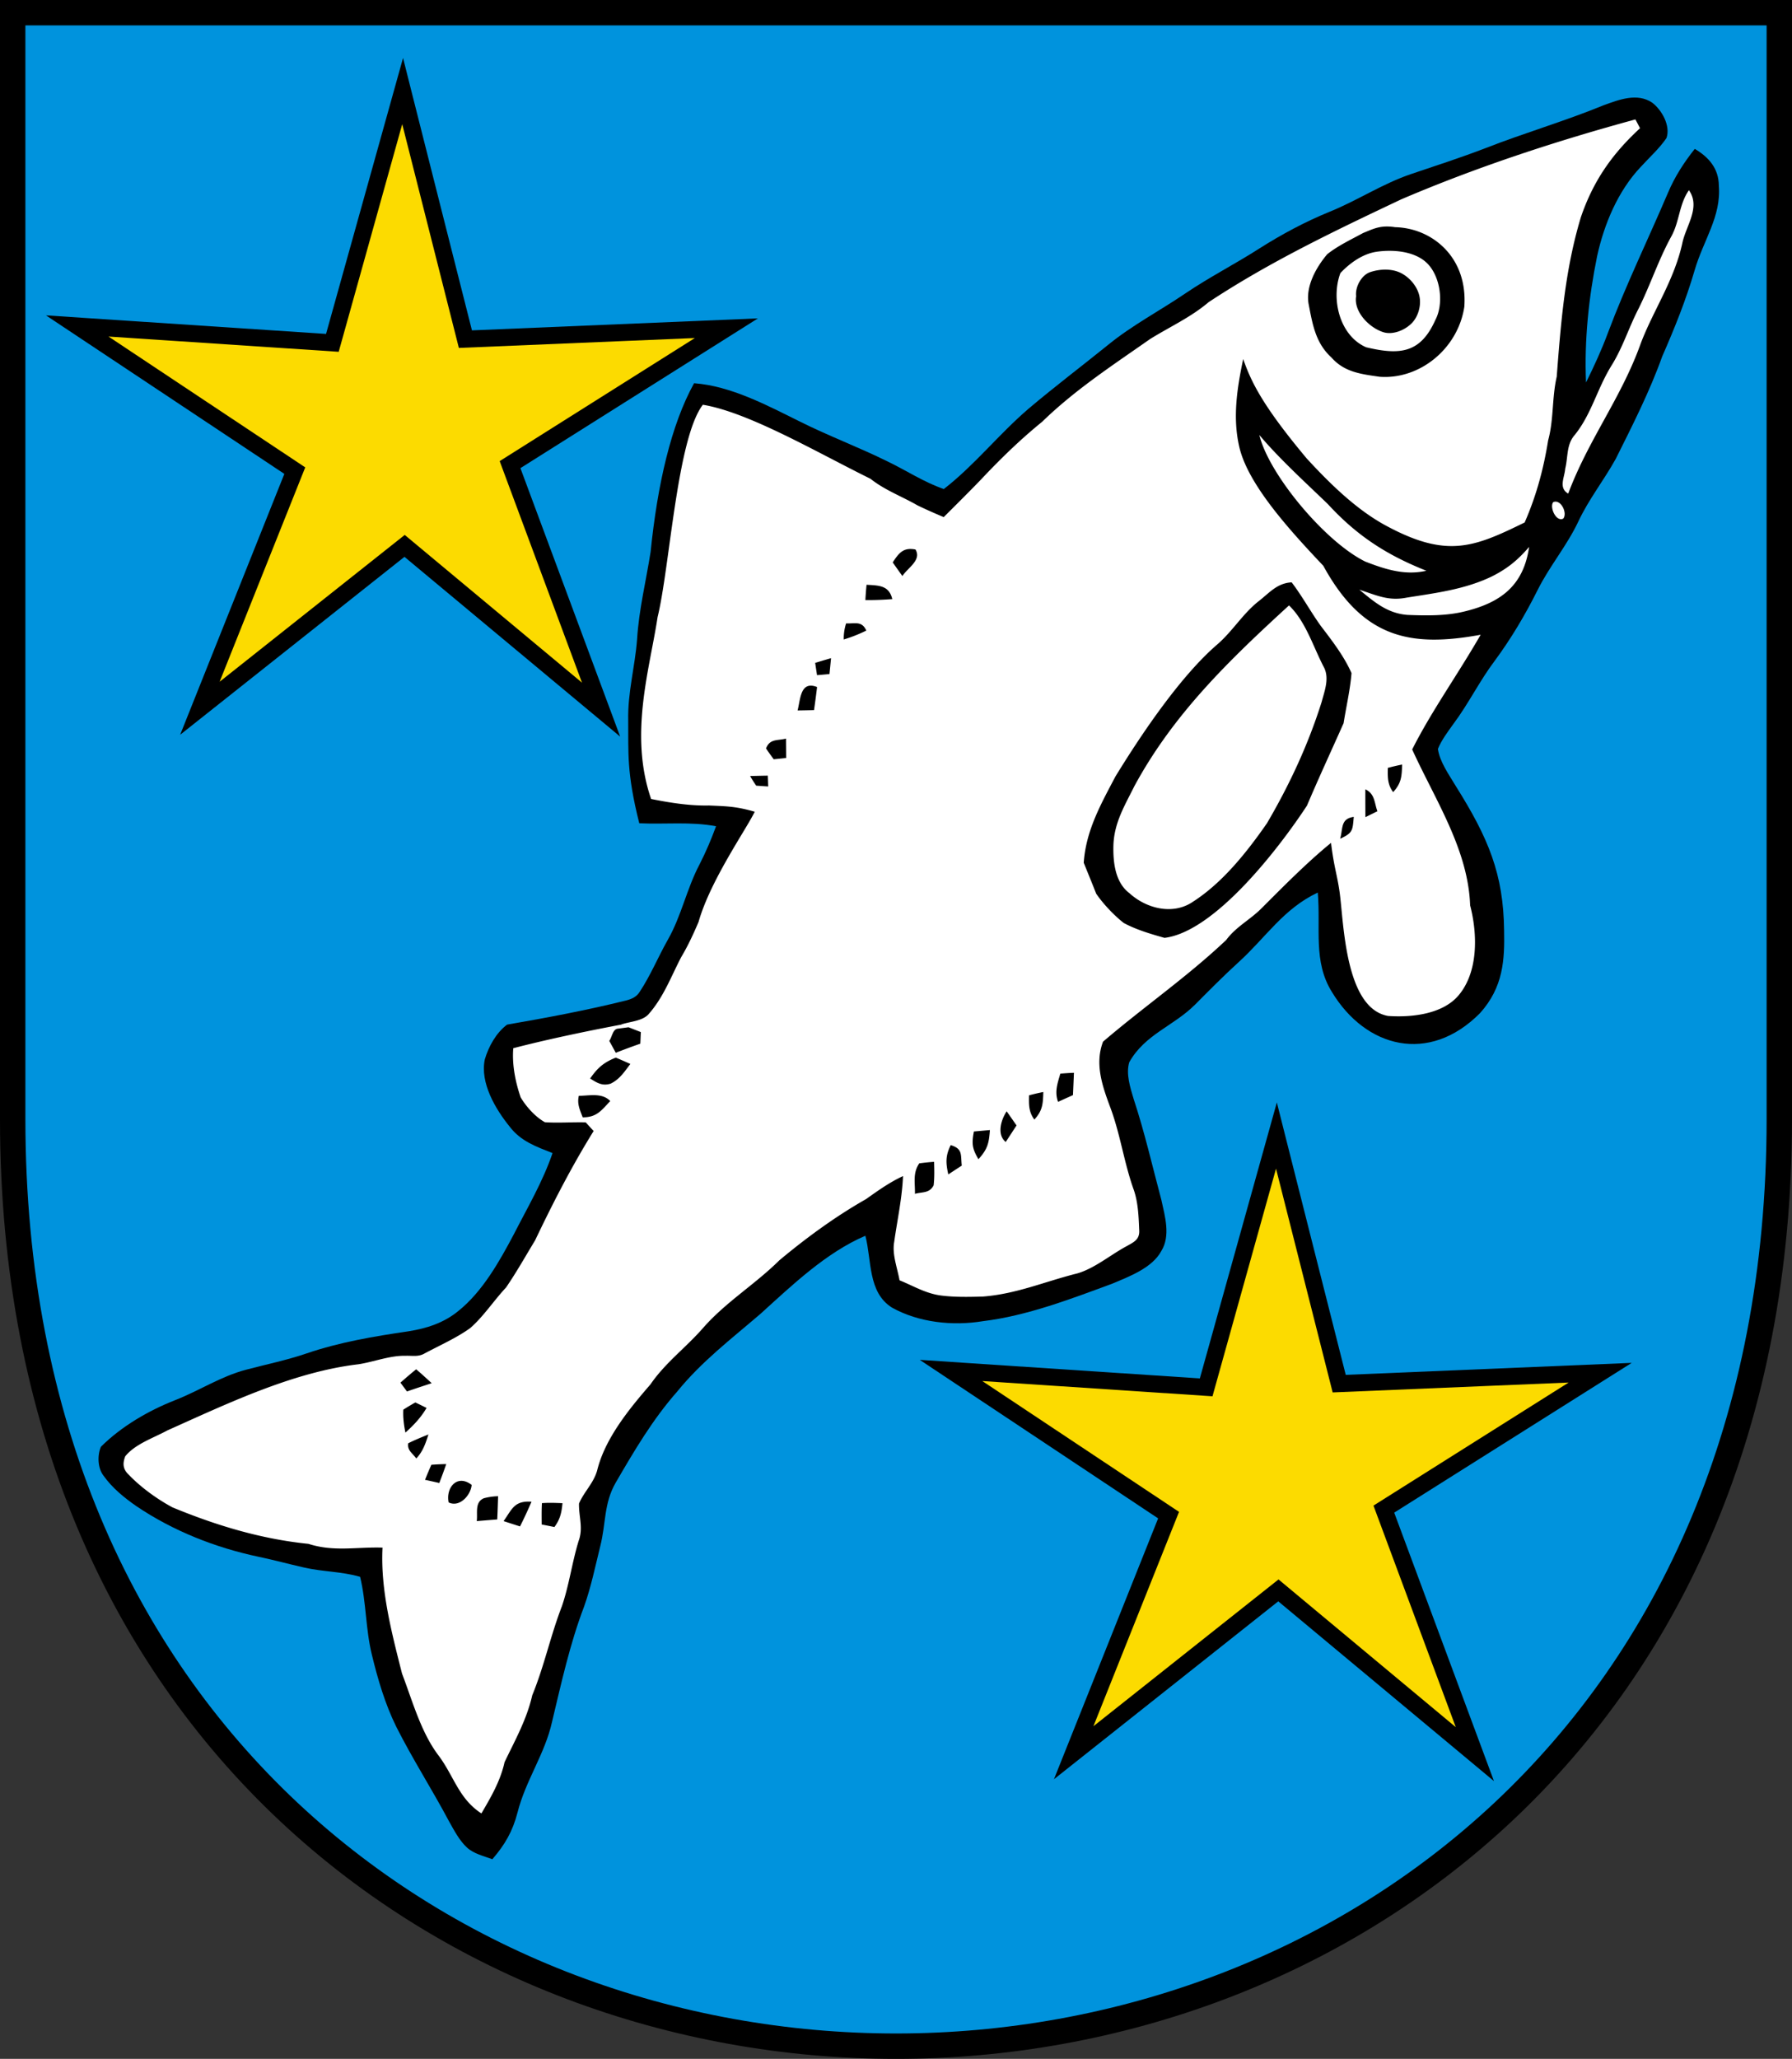
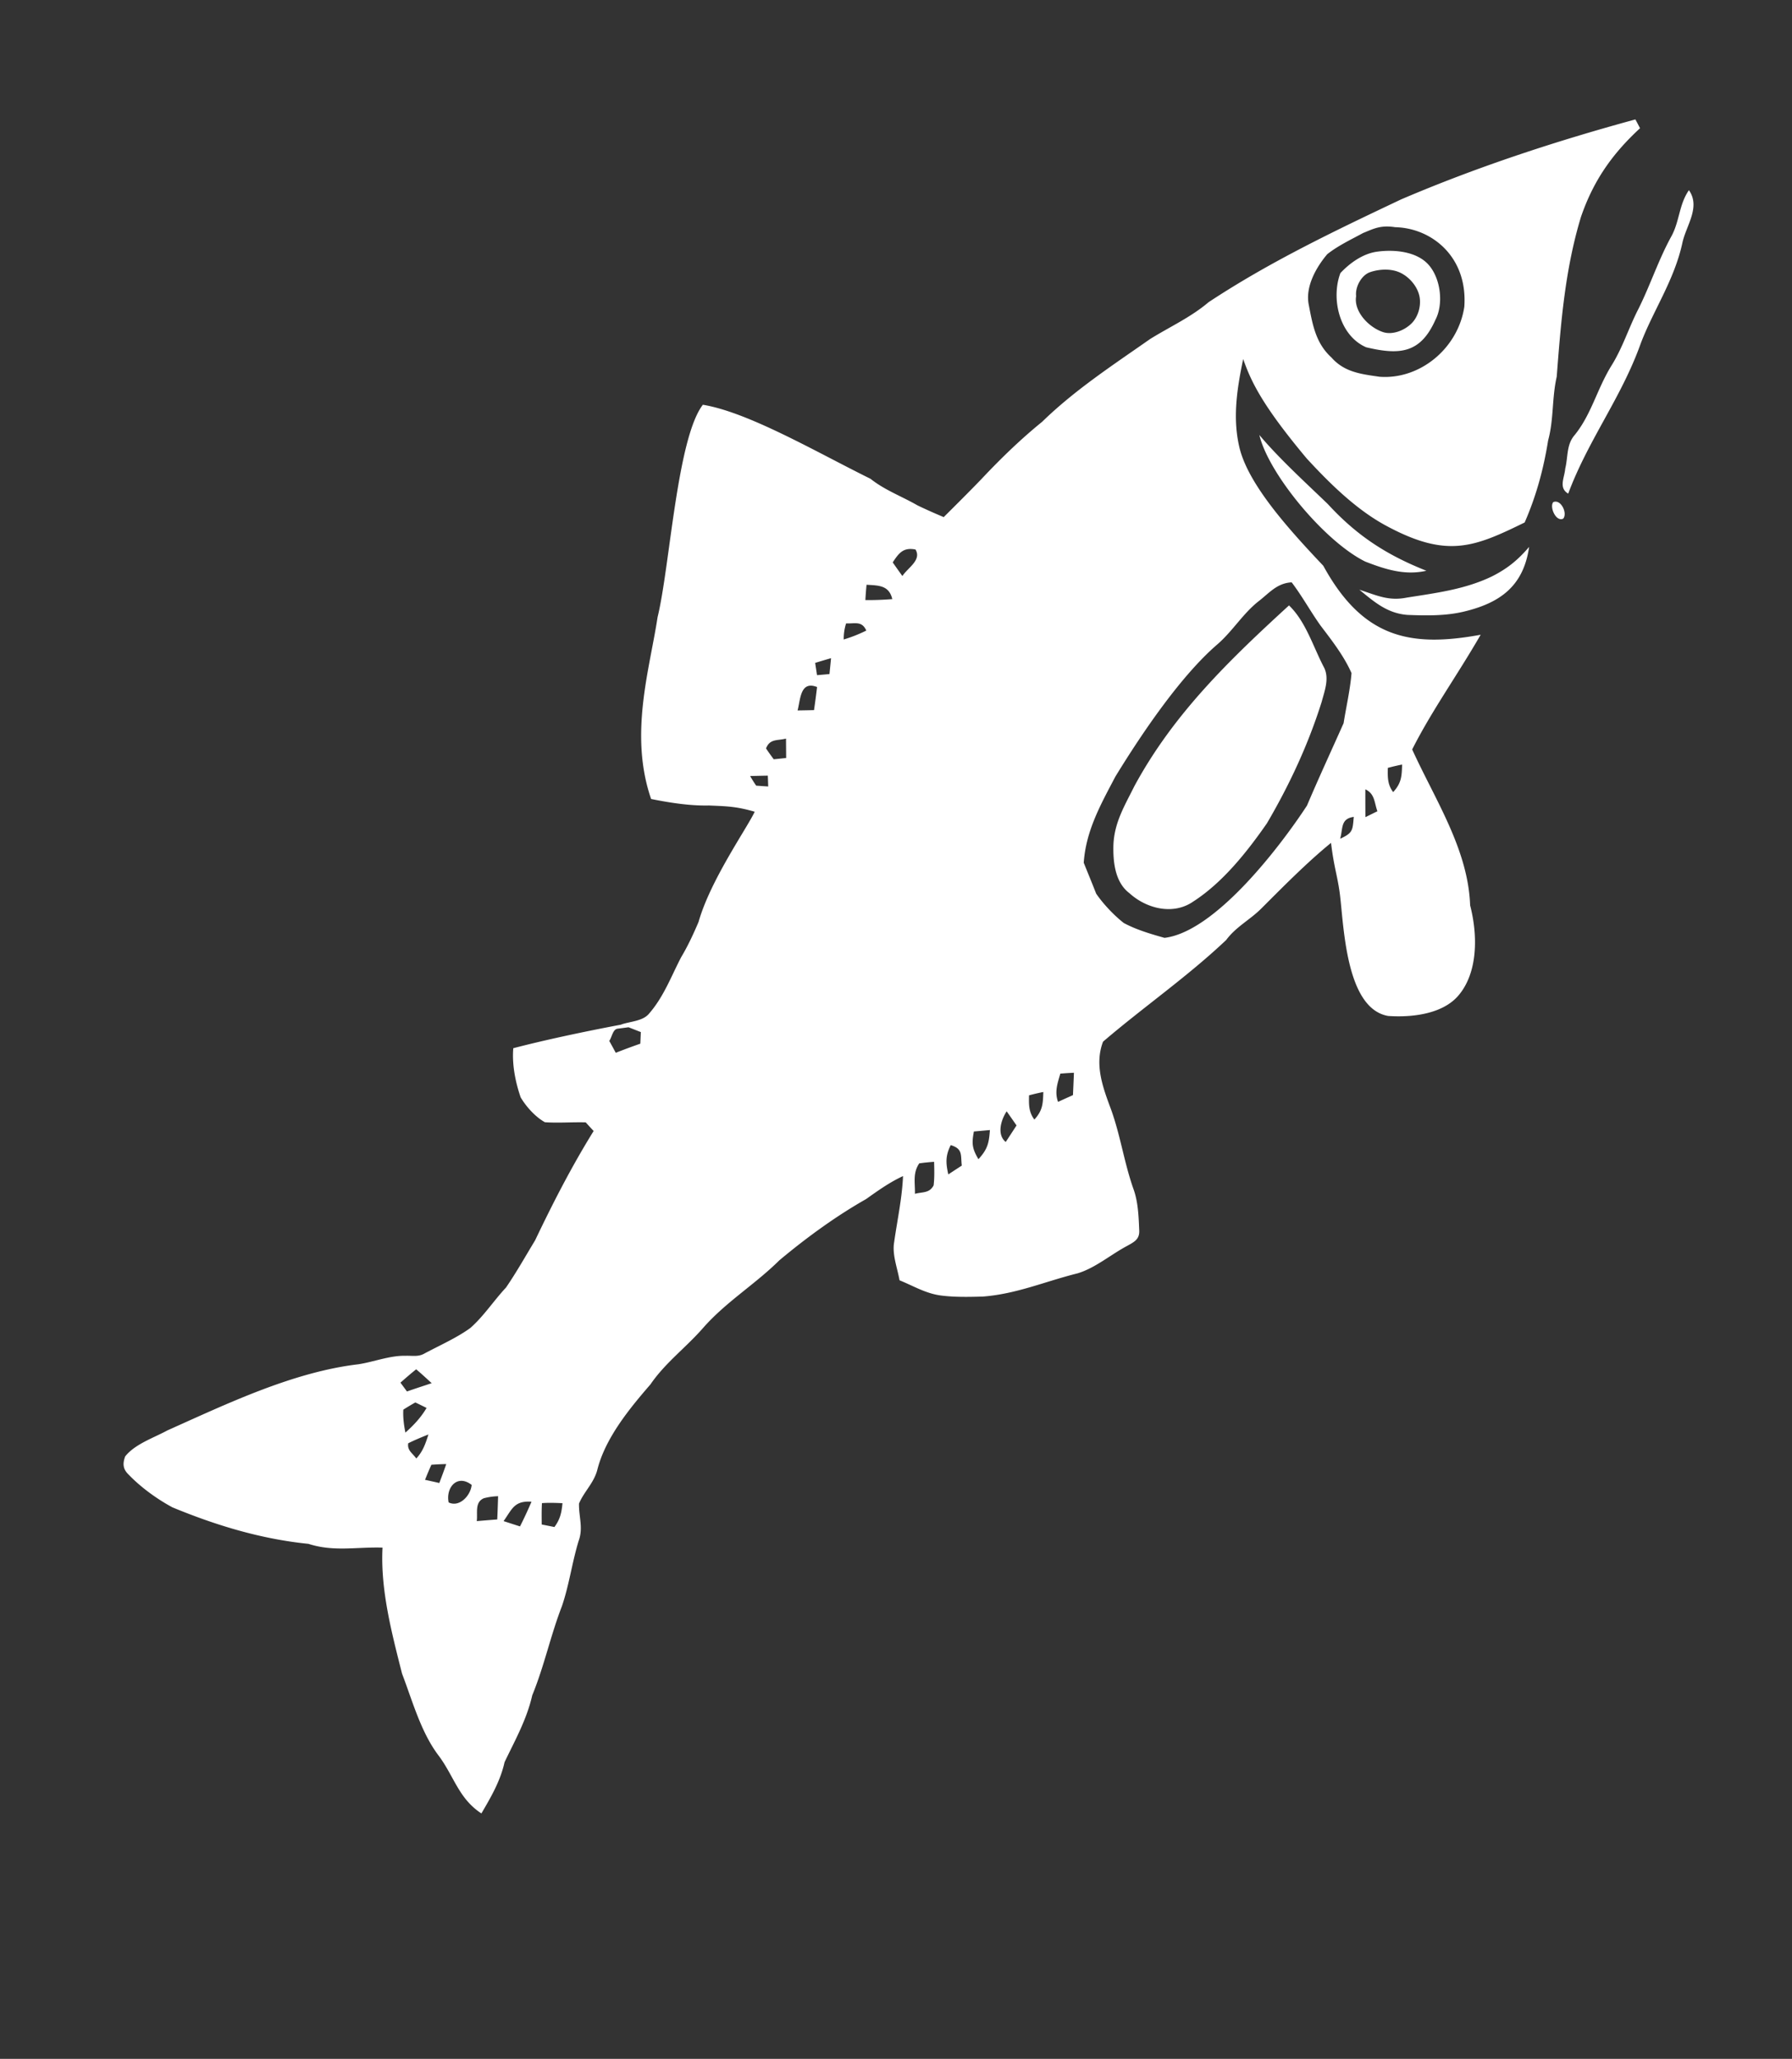
<svg xmlns="http://www.w3.org/2000/svg" width="600" height="689" version="1.1">
  <rect width="100%" height="100%" fill="#333333" stroke="none" />
-   <path d="M595.75 4.251v370.22c0 204.49-147.76 310.28-295.75 310.28S4.25 578.971 4.25 374.471V4.251z" fill="#0093dd" stroke="#000" stroke-width="8.501" />
  <g stroke-width="1.333">
-     <path d="M553.2 34.359c3.237 2.49 6.173 7.693 4.787 11.812-2.363 3.51-5.778 6.544-8.634 9.688-7.626 8.044-12.254 19.137-14.6 29.847-2.824 13.853-4.324 28.139-3.717 42.296 2.696-5.459 5.25-10.965 7.356-16.68 5.92-15.8 13.451-31.251 20.072-46.782 2.267-5.379 5.361-10.166 8.984-14.716 4.691 2.761 8.01 6.576 8.058 12.29.845 10.39-5.187 18.244-8.138 28.442-2.904 9.928-6.67 19.266-10.819 28.714-4.244 11.858-9.924 23-15.542 34.253-3.956 7.166-9.063 13.55-12.558 21.02-3.797 8.045-9.541 14.797-13.53 22.729-4.165 8.332-8.888 16.344-14.44 23.846-5.108 6.768-8.777 14.38-13.85 21.148-1.868 2.618-3.99 5.396-5.188 8.364.64 4.405 3.72 8.603 5.952 12.37 11.002 17.496 15.996 29.517 16.212 48.362.191 9.735-.198 18.952-8.074 27.693-17.055 17.18-38.267 11.617-49.576-7.088-6.367-10.182-3.702-21.356-4.74-33.28-11.551 5.477-17.327 14.974-26.472 23.274-5.027 4.564-9.78 9.385-14.567 14.189-7.26 7.278-16.82 9.944-22.084 19.345-1.148 3.91.336 8.458 1.468 12.24 3.67 11.11 6.287 22.57 9.303 33.87 1.181 5.411 3.128 11.955-.032 17.047-3.032 5.666-10.771 8.538-16.403 10.917-13.882 5.124-28.658 10.79-43.337 12.56-10.054 1.66-21.462.48-30.445-4.547-8.123-5.093-6.75-15.866-8.905-24.038-13.147 5.634-24.54 16.552-35.04 26.065-9.814 8.444-19.755 15.96-27.988 26.11-8.2 9.307-14.376 19.809-20.583 30.487-3.989 6.926-3.222 13.662-5.137 21.165-1.676 6.782-3.096 13.726-5.441 20.302-4.723 12.353-7.643 25.713-10.723 38.562-2.378 10.725-8.84 19.584-11.536 30.262-1.644 6.352-4.182 10.757-8.44 15.689-2.858-1.054-6.273-1.836-8.522-3.927-2.537-2.346-4.308-5.777-6-8.778-5.68-10.677-12.206-20.83-17.663-31.65-3.734-7.582-6.175-15.881-8.154-24.07-2.122-8.619-1.85-17.461-3.941-26.08-6.175-1.803-12.542-1.675-18.764-3.111-5.09-1.15-10.1-2.523-15.207-3.592-14.456-3.048-28.674-8.65-40.943-16.95-4.037-2.793-8.107-6.113-10.963-10.152-2.01-2.521-2.153-6.88-.893-9.736 6.91-6.832 15.846-12.05 24.876-15.594 8.33-3.272 15.11-7.884 23.694-10.166 6.798-1.804 13.66-3.192 20.33-5.475 11.12-3.782 22.402-5.666 33.987-7.373 6.142-.96 11.95-2.826 16.8-6.832 8.09-6.465 13.819-16.696 18.606-25.746 4.596-8.986 9.621-17.46 12.91-27.07-5.49-2.17-10.627-3.957-14.346-8.84-4.771-5.891-9.989-14.67-8.33-22.523 1.262-4.309 3.814-8.92 7.468-11.634 13.371-2.314 26.68-4.805 39.843-8.077 1.867-.493 3.431-1.165 4.5-2.825 3.653-5.49 6.191-11.714 9.446-17.461 4.595-8.044 6.319-17.078 10.627-25.234 2.121-4.15 3.941-8.412 5.536-12.785-8.632-1.627-17.008-.59-25.704-1.006-4.3-17.046-3.596-23.612-3.703-34.443-.206-9.353 2.267-17.845 2.968-27.119.623-10.006 2.985-19.376 4.533-29.27 2.28-22.467 6.853-42.53 14.552-56.423 12.318.926 24.334 7.342 35.263 12.752 9.701 4.87 19.88 8.652 29.614 13.472 6.32 3.048 12.063 6.88 18.734 9.194 10.323-7.996 18.54-18.498 28.498-26.99 8.696-7.342 17.775-14.205 26.63-21.356 8.106-6.592 17.2-11.3 25.8-17.158 8.043-5.443 16.676-9.832 24.86-15.082 7.387-4.678 15.095-8.81 23.2-12.13 9.446-3.8 17.776-9.402 27.446-12.69 8.297-2.809 16.643-5.49 24.827-8.635 13.118-5.139 26.633-9.05 39.667-14.396 5.106-1.852 11.25-4.263 16.26-.863z" />
    <path d="M547.57 39.962c-26.695 7.277-52.976 15.88-78.442 26.765-22.147 10.486-43.961 20.861-64.481 34.413-6 5.09-12.987 8.22-19.594 12.337-12.511 8.762-25.115 16.968-36.126 27.678-7.02 5.697-13.5 11.953-19.723 18.529-3.543 3.783-13.232 13.37-13.232 13.37s-5.15-2.15-8.852-3.97c-5.266-3.031-10.864-5.043-15.667-8.858-17.836-8.786-40.757-22.245-56.121-24.773-8.671 11.25-11.07 54.43-15.158 71.06-2.636 17.432-9.616 39.23-2.172 60.865 6.223 1.26 13.04 2.324 19.358 2.182 5.744.254 9.073.26 15.334 2.09-2.755 5.777-14.867 22.965-18.796 36.854-1.724 4.053-3.56 8.028-5.826 11.812-3.429 6.56-5.87 13.408-11.01 19.186-2.154 2.25-6.144 2.346-9.016 3.335.022.008.043.015.063.024l-.45.095c-12.323 2.329-25.28 5.087-35.8 7.83-.463 5.443.7 11.333 2.472 16.454 1.834 3.113 4.961 6.577 8.12 8.317 4.533.303 9.113-.08 13.662.047.877.973 1.754 1.93 2.648 2.89-7.387 11.905-13.58 23.988-19.611 36.613-3.19 5.25-6.254 10.71-9.718 15.754-4.133 4.421-7.484 9.64-12.016 13.6-4.675 3.352-10.163 5.745-15.238 8.459-2.074 1.229-4.084.717-6.365.797-5.266-.128-10.627 2.043-15.827 2.841-21.862 2.57-43.962 13.2-63.924 22.122-4.627 2.523-10.802 4.534-14.138 8.683-.925 2.473-.78 4.293 1.183 6.161 4.1 4.247 9.444 8.124 14.63 10.916 14.697 6.067 29.68 10.6 45.54 12.212 8.489 2.73 16.02.99 24.797 1.261-.734 14.11 3.094 28.57 6.541 42.183 3.51 9.163 6.352 19.777 12.367 27.582 5.09 6.91 6.668 14.285 14.2 19.186 3.223-5.49 6.367-10.87 7.755-17.158 3.527-7.373 7.435-14.286 9.27-22.378 4.005-9.737 6.129-20 9.926-29.799 2.44-7.118 3.398-14.65 5.6-21.849 1.611-4.342.032-8.109.128-12.498 1.612-3.894 4.93-6.862 6.094-11.156 2.65-10.71 10.724-20.542 17.824-28.73 4.979-7.278 11.92-12.337 17.728-19.009 7.61-8.62 17.314-14.477 25.435-22.52 9.064-7.567 18.78-14.669 29.04-20.495 3.989-2.825 7.9-5.634 12.368-7.693-.32 7.485-1.932 14.733-2.97 22.122-.717 4.119 1.086 8.667 1.803 12.752 4.835 1.964 8.808 4.453 13.995 5.107 4.595.576 9.287.465 13.914.337 11.346-.877 20.854-5.076 31.657-7.758 5.92-1.755 11.17-6.304 16.658-9.208 2.17-1.23 4.085-2.075 4.037-4.933-.19-4.564-.333-9.464-1.833-13.805-3.224-8.955-4.468-18.434-7.787-27.39-2.666-7.15-5.379-14.652-2.506-22.203 13.483-11.556 28.339-21.802 41.249-34.045 3.254-4.406 7.977-6.736 11.775-10.55 6.826-6.804 15.17-15.316 23.312-21.93.994 8.151 2.057 10.677 2.87 16.456 1.42 10.066 1.72 38.953 16.275 41.466 7.947.542 18.164-.62 23.472-6.799 6.618-7.706 6.543-20.254 3.959-30.214-.67-18.754-11.696-35.251-19.404-52.176 6.547-12.965 14.879-24.452 22.93-38.386-23.419 4.288-39.377 1.245-52.689-23.08-11.355-12-25.179-27.167-28.113-39.711-2.301-9.841-.768-19.648 1.29-29.479 2.665 7.61 6.411 15.525 21.255 33.263 7.706 8.364 16.69 17.23 26.743 22.594 20.31 10.922 29.362 7.099 46.242-1.159 3.91-8.938 6.317-17.862 7.866-27.486 1.914-7.022 1.244-14.204 2.872-21.306 1.404-18.228 2.777-35.85 8.12-53.47 4.15-12.083 10.42-21.054 19.772-29.672-.511-.989-1.02-1.977-1.547-2.95zm17.918 23.685c-3.32 4.757-3.127 10.422-5.856 15.402-4.307 7.805-7.036 16.264-11.01 24.244-3.303 6.384-5.33 13.168-9.207 19.281-4.77 7.837-6.59 16.073-12.159 22.984-2.824 3.208-2.201 7.247-3.19 11.301-.24 3.016-2.3 6.4 1.003 8.332 6.75-18.068 17.76-32.034 24.223-50.086 4.118-11.024 11.336-21.326 14.04-33.982 1.278-5.713 6.113-11.841 2.155-17.476zm-100.92 12.154c.78.008 1.628.08 2.563.23 12.212.273 24.339 9.894 23.156 26.626-2.114 13.98-14.89 24.43-28.36 23.429-6.16-.894-11.79-1.5-16.146-6.464-5.28-4.805-6.303-11.013-7.595-17.7-1.181-5.97 2.473-12.434 6.19-16.84 3.623-2.874 7.965-4.901 12.017-7.103 2.67-1.064 4.797-2.214 8.176-2.178zm1.07 8.139a30.167 30.166 0 0 0-4.651.297c-4.665.661-9 3.75-12.19 7.149-3.223 8.556-.352 20.894 8.6 24.821 11.307 2.704 18.226 2.016 23.198-9.15 2.776-5.236 1.84-13.776-2.247-18.416-2.959-3.362-7.92-4.631-12.71-4.702zm-1.647 6.293c1.806.02 3.592.377 5.135 1.169 3.03 1.557 5.656 4.739 6.206 8.125.488 2.995-.552 6.541-2.697 8.681-2.352 2.348-6.364 3.963-9.526 2.938-4.773-1.547-9.924-6.895-9.046-12.034-.383-3.176 1.86-7.076 4.658-8.027a16.051 16.05 0 0 1 5.27-.853zm-42.33 55.342c3.098 13.02 21.895 35.687 35.464 42.359 6.653 2.586 13.278 4.725 20.458 3.065-13.814-5.463-23.568-12.066-32.983-22.297-6.844-6.624-16.294-15.192-22.938-23.129zm99.115 22.3a1.93 1.93 0 0 0-.708.162c-1.342 1.628.942 6.75 3.336 5.521 1.36-1.648-.387-5.748-2.627-5.682zm-8.792 15.145c-4.009 4.676-7.5 7.358-12.431 9.863-9.047 4.358-18.667 5.54-28.53 7.104-6.016 1.196-9.753-.634-15.893-2.65 5.01 4.1 9.336 7.916 16.118 8.442 6.222.24 12.676.363 18.764-1.077 12.42-2.94 20.09-8.667 21.97-21.682zm-207.2.693a8.419 8.419 0 0 1 1.745.184c2.137 3.56-2.633 6.13-4.39 8.875a469.76 469.74 0 0 1-3.238-4.564c1.697-2.587 3.041-4.467 5.884-4.494zm127.69 11.166c3.54 4.645 6.32 9.784 9.702 14.508 3.766 4.948 7.817 10.15 10.338 15.865-.446 5.57-1.77 11.205-2.648 16.76-4.101 9.193-8.328 18.322-12.27 27.595-9.472 14.429-30.947 42.239-47.694 44.246-4.58-1.293-9.446-2.713-13.643-4.98-3.256-2.538-6.91-6.4-9.238-9.817-1.356-3.463-2.776-6.896-4.165-10.344.751-10.757 5.665-19.454 10.595-28.823 9.347-15.262 22.134-33.886 34.066-44.182 5.17-4.437 8.65-10.421 13.98-14.572 3.59-2.793 6.093-5.984 10.977-6.256zm-142.33.813c4.02.24 7.529.143 8.614 4.804-3.016.24-5.997.352-9.013.32.096-1.724.222-3.43.398-5.122zm141.44 6.912c-20.04 18.338-38.678 36.294-51.777 60.491-3.225 6.496-6.703 12.114-7.007 19.617-.16 5.635.494 12.513 5.347 16.184 5.68 5.172 14.6 7.455 21.318 2.842 9.924-6.384 18.044-16.616 24.73-26.225 7.546-12.848 13.835-26.367 18.319-40.604 1.02-3.847 2.76-8.155.589-11.937-3.527-6.832-5.967-15.053-11.52-20.368zm-145.23 5.955c1.528.013 2.765.381 3.702 2.457a47.445 47.443 0 0 1-7.561 2.984 17.073 17.073 0 0 1 .796-5.379c1.125.048 2.146-.072 3.062-.062zm-8.106 11.697c-.16 1.772-.35 3.544-.525 5.316-1.388.128-2.776.256-4.164.366-.208-1.356-.416-2.73-.623-4.102 1.77-.543 3.541-1.07 5.312-1.58zm-6.733 9.197c.584.005 1.265.15 2.06.461a309.58 309.57 0 0 1-1.022 7.724c-1.836.048-3.672.08-5.507.112.851-3.197.888-8.327 4.467-8.297zm-8.346 17.714.05 6.496-4.149.43a82.782 82.778 0 0 1-2.586-3.624c1.293-3.335 3.782-2.552 6.686-3.302zm206.29 8.689c-.128 3.96-.208 6.163-3 9.227-1.93-2.586-1.85-5.06-1.787-8.11a69.437 69.435 0 0 1 4.787-1.117zm-212.38 3.712c.048 1.213.097 2.427.13 3.623-1.342-.08-2.682-.176-4.022-.272a43.99 43.988 0 0 1-2.028-3.223c1.979-.048 3.941-.097 5.92-.13zm200.07 4.573c3.223 1.548 2.952 4.373 4.036 7.343-1.34.653-2.679 1.324-4.019 1.978-.016-3.113-.033-6.208-.017-9.32zm-3.877 9.23c-.415 4.422-.207 5.333-4.563 7.311.99-3.48.08-6.704 4.563-7.31zm-242.82 70.405c1.373.533 2.744 1.07 4.114 1.614-.064 1.294-.112 2.584-.176 3.877a221.19 221.18 0 0 0-8.218 3.048c-.718-1.324-1.435-2.649-2.17-3.973.935-1.356 1.148-3.874 2.783-4.088l3.667-.48zm149.12 15.229c-.096 2.489-.21 4.98-.32 7.47-1.66.75-3.337 1.499-4.995 2.265-1.214-3.351-.192-6.177.765-9.449a107.02 107.01 0 0 1 4.548-.286zm-10.246 6.433c-.127 3.958-.207 6.16-3 9.224-1.931-2.586-1.851-5.059-1.787-8.107a69.437 69.435 0 0 1 4.787-1.117zm-12.271 6.462a1215.9 1215.9 0 0 1 3.305 4.724c-1.213 1.854-2.41 3.704-3.624 5.54-3.08-2.522-1.547-7.454.32-10.264zm-5.615 6.274c-.304 4.389-.799 6.431-3.846 9.751-2.122-3.622-2.282-5.234-1.516-9.273l5.36-.478zm-13.118 5.042c4.133 1.245 3.288 3.305 3.703 6.848-1.5.973-3.015 1.964-4.515 2.953-.847-3.766-.991-6.24.813-9.8zm-5.568 5.588c.064 2.603.158 5.3-.16 7.885-1.436 2.698-3.686 2.122-6.254 2.824.08-3.718-.784-6.942 1.45-10.2a73.587 73.584 0 0 1 4.964-.508zm-173.41 69.429c1.786 1.501 3.478 3.08 5.187 4.645-2.762.926-5.52 1.804-8.266 2.778l-2.187-2.954c1.723-1.516 3.463-3.032 5.266-4.469zm-.287 11.093c1.26.592 2.52 1.215 3.765 1.837-1.882 3.208-4.324 5.794-7.084 8.252-.51-2.553-.845-5.076-.701-7.677a86.366 86.362 0 0 1 4.02-2.41zm4.388 10.71c-.941 3-1.867 5.715-4.068 8.044-1.26-1.803-3.08-2.665-2.697-5.09 2.186-1.102 4.484-2.029 6.765-2.954zm5.967 9.912a176.92 176.92 0 0 1-2.328 6.336c-1.58-.367-3.176-.718-4.77-1.068a115.54 115.54 0 0 1 2.12-5.028 85.251 85.248 0 0 1 4.978-.24zm5.117 5.609c1.03.012 2.18.424 3.39 1.365-.288 3.464-4.054 7.646-7.707 5.858-.767-3.687 1.23-7.258 4.317-7.223zm12.244 5.148c-.08 2.603-.16 5.188-.286 7.773a918.1 918.06 0 0 0-6.862.56c.367-2.73-.767-6.29 2.36-7.645 1.55-.415 3.146-.64 4.788-.688zm10.155 1.8c.324 0 .667.013 1.031.036a143.8 143.79 0 0 1-3.845 8.268c-1.836-.574-3.671-1.182-5.507-1.772 2.693-3.77 3.45-6.517 8.32-6.53zm7.106.417c1.43-.007 2.86.054 4.296.114-.303 3.16-.767 5.362-2.697 7.98-1.42-.287-2.84-.574-4.26-.846-.015-2.379-.063-4.773.08-7.15.862-.067 1.72-.094 2.58-.098z" fill="#fff" />
-     <path d="M206.19 353.93c-4.07 1.613-6.113 3.43-8.603 6.99 2.299 1.454 4.07 2.587 6.862 1.724 3.048-1.468 4.63-4.005 6.608-6.591a192.964 192.964 0 0 0-4.867-2.123zm-7.516 12.564c-1.634 0-3.318.212-4.867.219-.655 2.681.367 4.757 1.294 7.2 4.737 0 6.221-2.285 9.221-5.444-1.533-1.616-3.55-1.974-5.648-1.974z" />
  </g>
-   <path d="m134.81 30.481-23.523 84.256-85.424-5.656 72.841 48.415-31.774 79.518 68.54-54.335 65.786 54.8-30.48-81.992 72.433-45.65-87.379 3.659c-6.987-27.675-14.049-55.34-21.02-83.015zm292.56 349.54-23.523 84.254-85.424-5.654 72.839 48.413-31.774 79.518 68.542-54.333 65.786 54.8-30.481-81.994 72.433-45.649-87.379 3.658c-7.012-27.669-14.006-55.345-21.021-83.013z" fill="#fcdb00" stroke="none" />
-   <path d="m134.95 19.395-2.881 10.322-22.902 82.029-93.777-6.209 79.814 53.049-34.883 87.297 75.104-59.537 72.221 60.16-33.398-89.844 79.516-50.115-95.744 4.01c-6.804-26.931-13.67-53.85-20.451-80.771zm-0.275 22.148c6.119 24.221 12.283 48.436 18.396 72.65l0.566 2.242 79.014-3.309-65.348 41.186 27.562 74.143-59.354-49.441-61.975 49.131 28.664-71.738-65.867-43.781 77.07 5.104zm292.84 327.39-2.883 10.322-22.9 82.027-93.777-6.207 79.811 53.049-34.881 87.295 75.105-59.535 72.221 60.16-33.4-89.846 79.518-50.113-95.746 4.01c-6.803-26.931-13.669-53.849-20.449-80.77zm-0.277 22.146c6.119 24.222 12.282 48.435 18.396 72.65l0.566 2.242 79.016-3.307-65.35 41.184 27.562 74.145-59.352-49.441-61.979 49.131 28.666-71.74-65.867-43.779 77.07 5.102z" color="#000000" style="-inkscape-stroke:none" />
</svg>